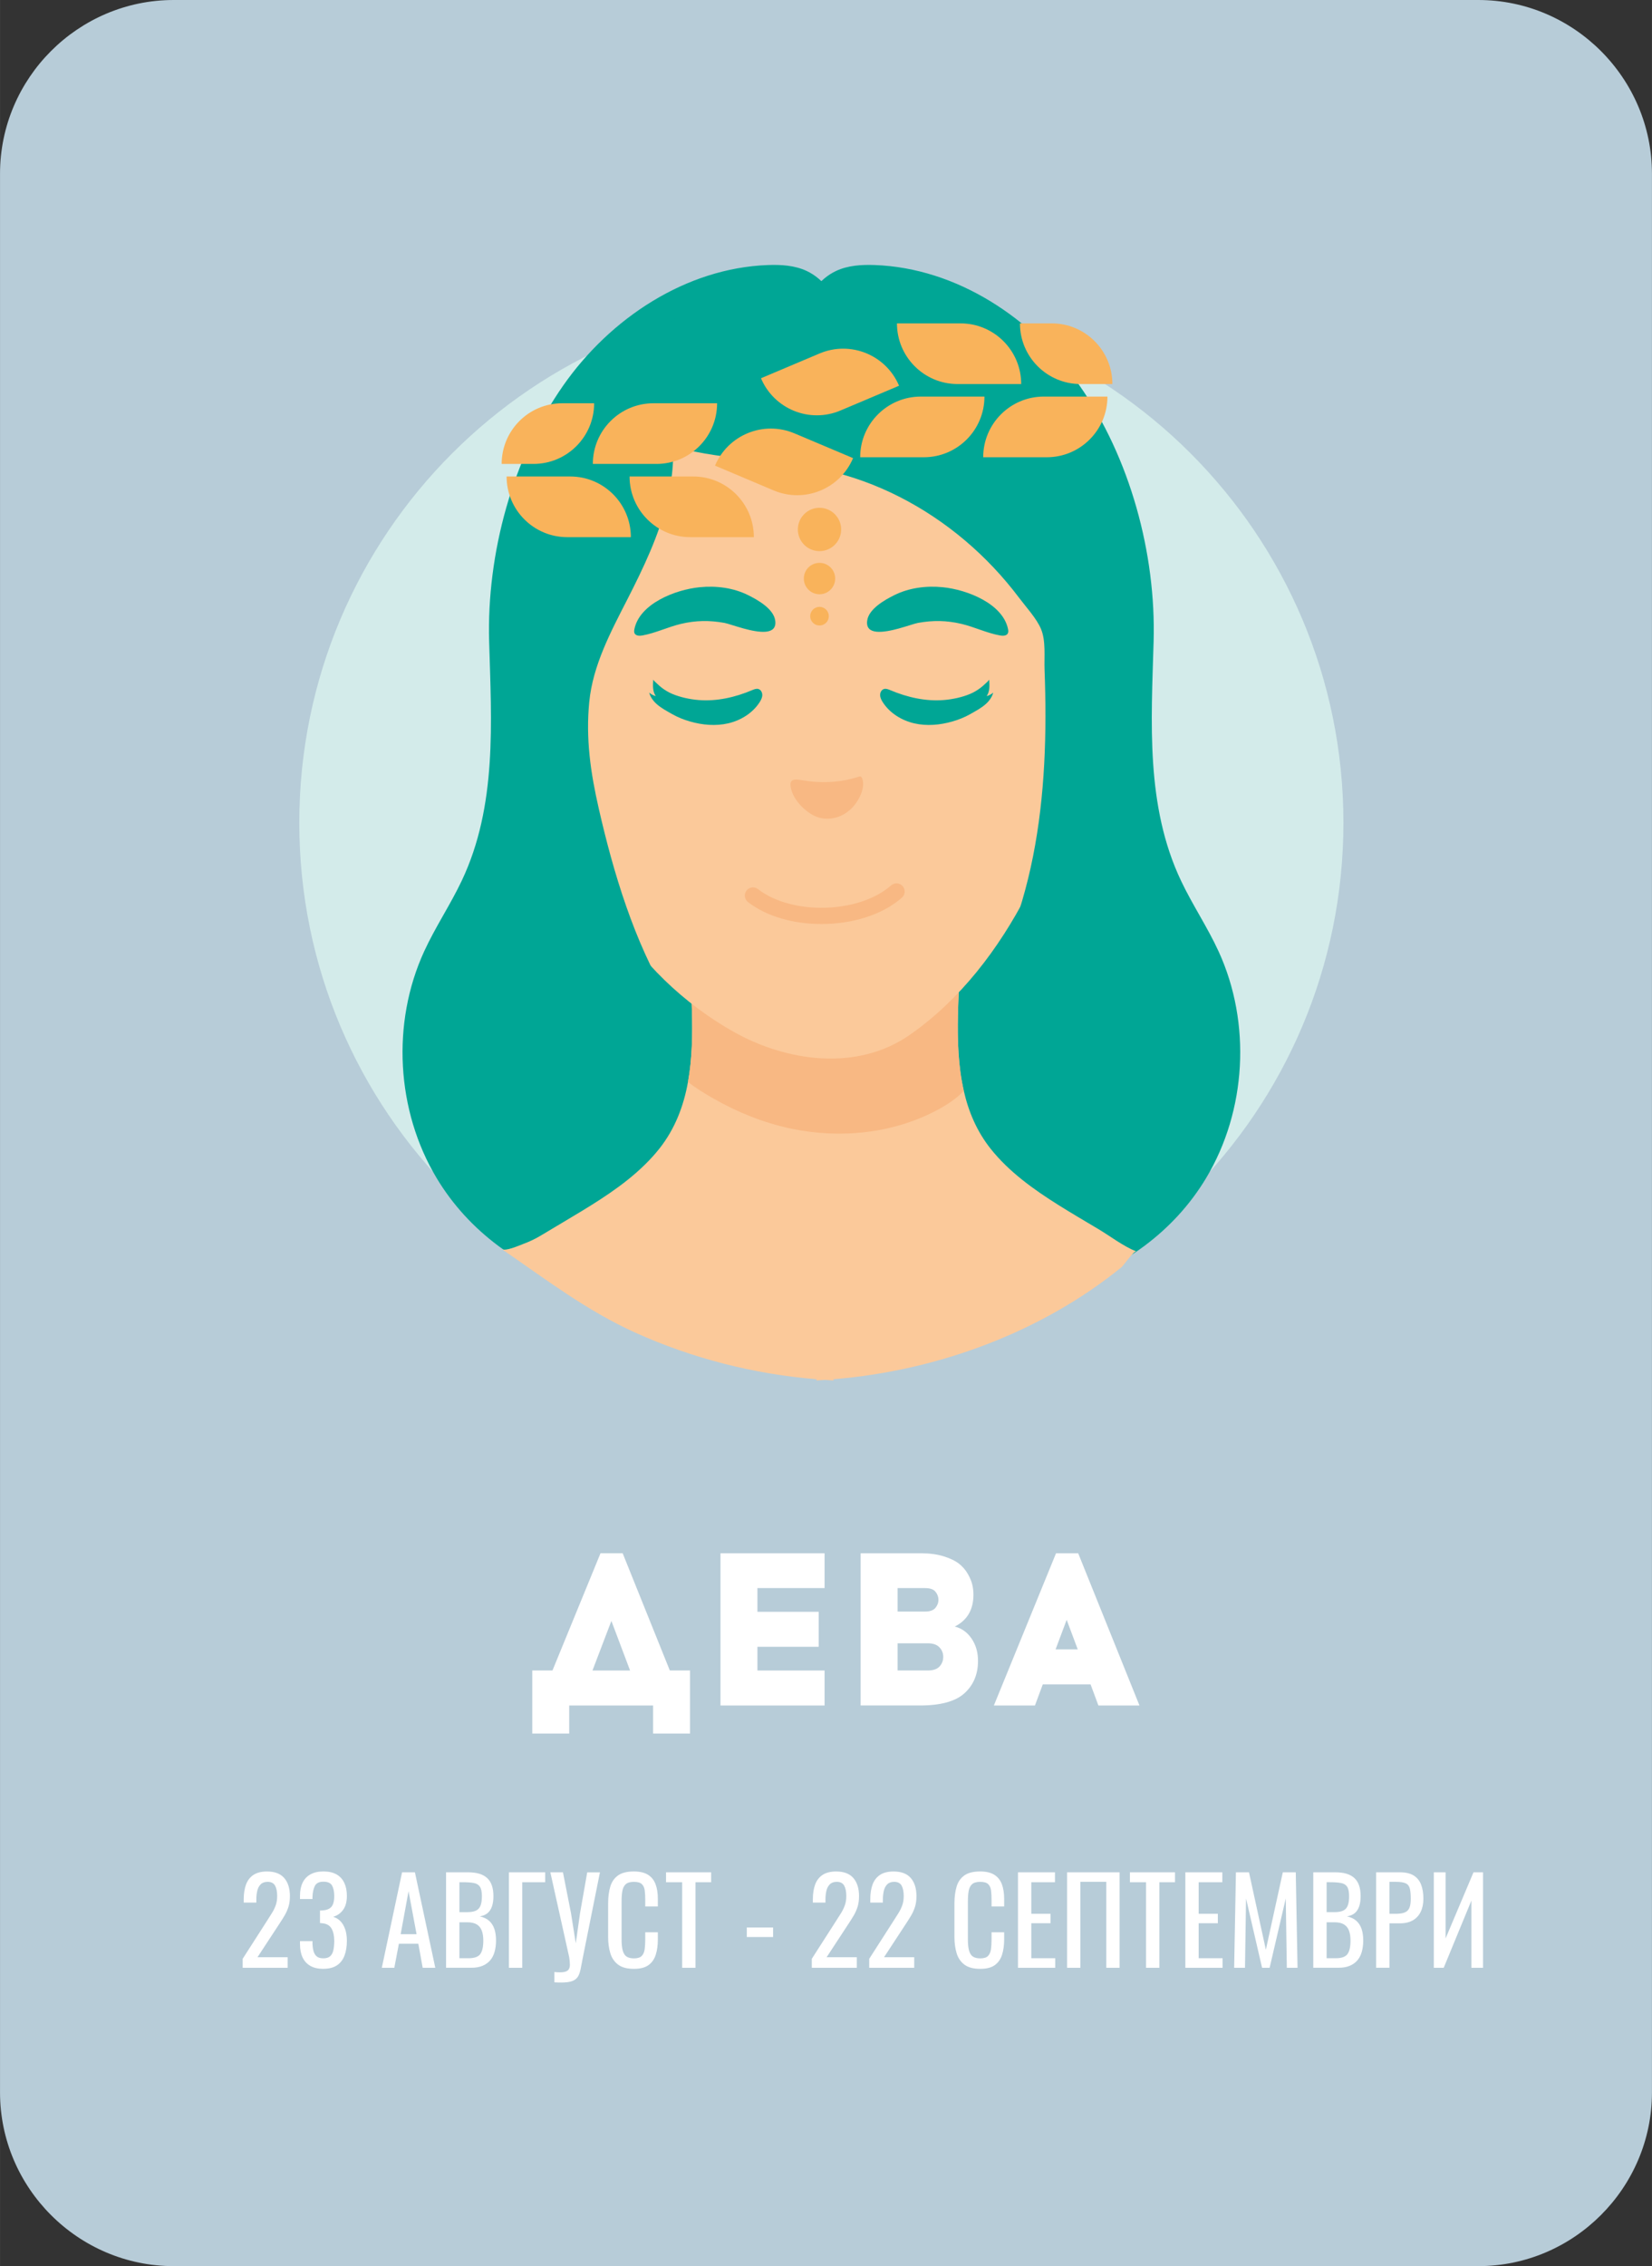
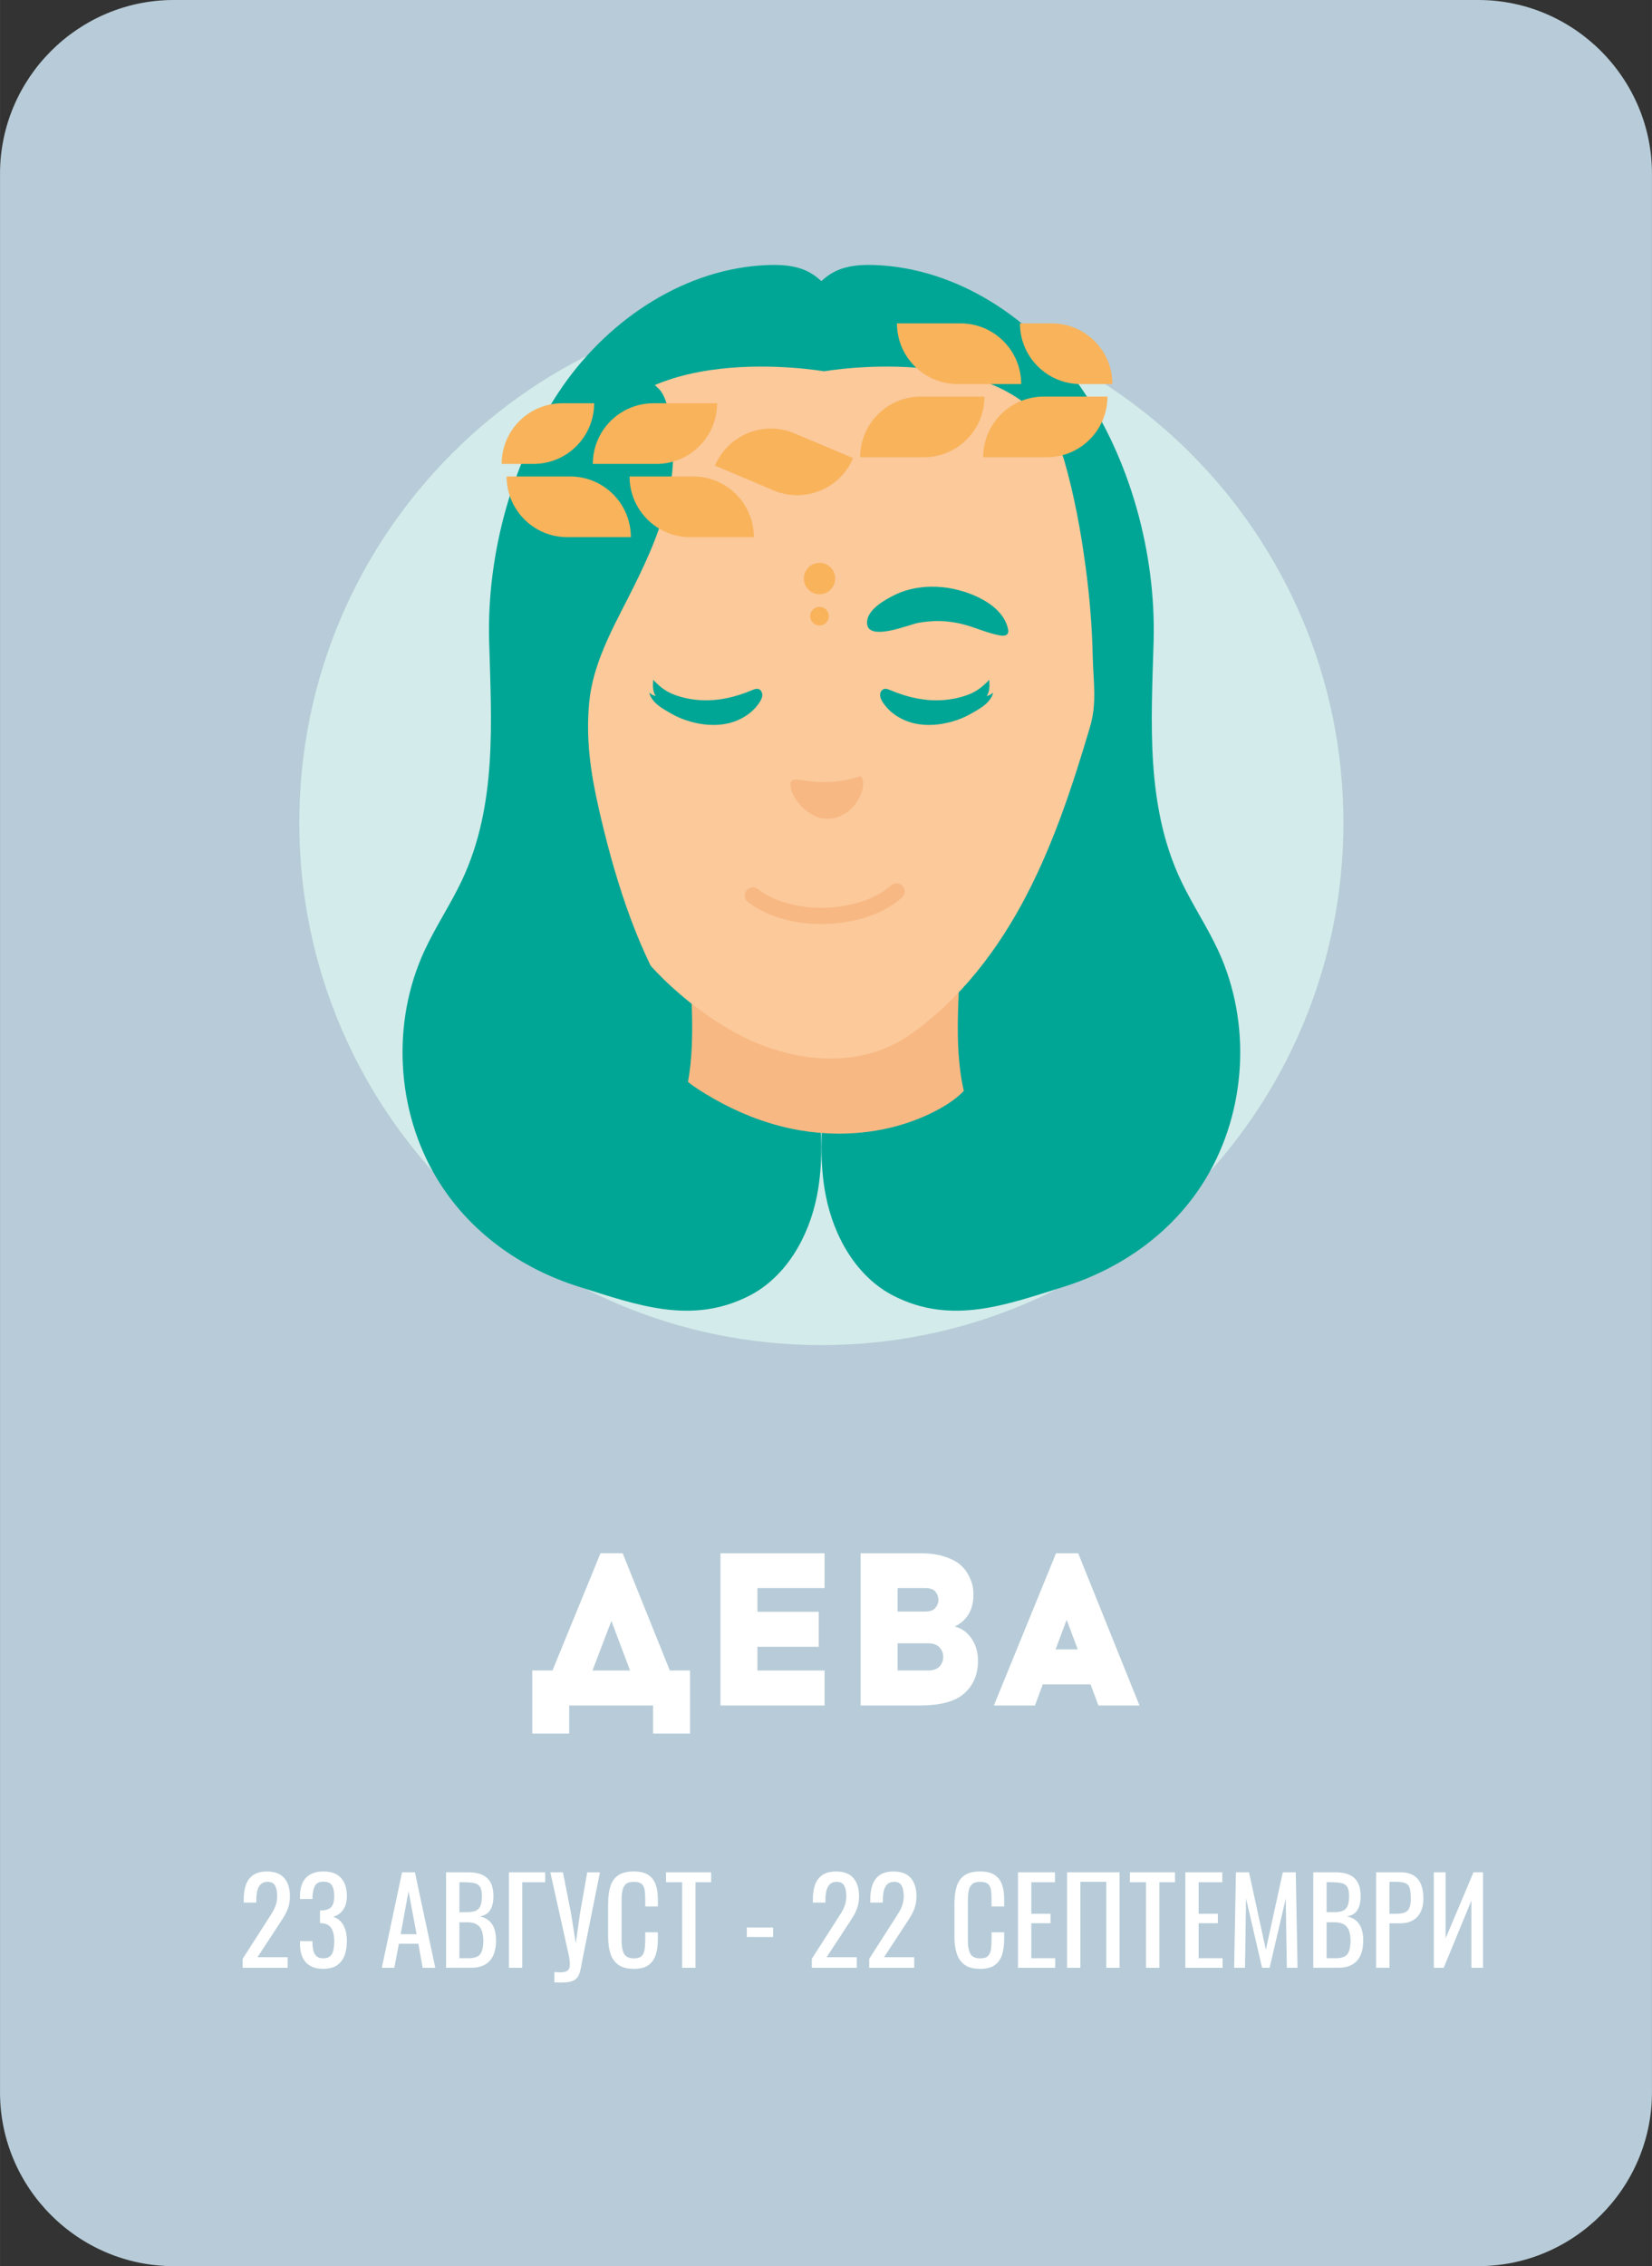
<svg xmlns="http://www.w3.org/2000/svg" xml:space="preserve" width="16.746mm" height="22.957mm" version="1.1" style="shape-rendering:geometricPrecision; text-rendering:geometricPrecision; image-rendering:optimizeQuality; fill-rule:evenodd; clip-rule:evenodd" viewBox="0 0 812.41 1113.76">
  <rect x="0" y="0" width="812.41" height="1113.76" fill="#333333" stroke="none" />
  <defs>
    <style type="text/css">
   
    .fil0 {fill:#B7CCD8}
    .fil6 {fill:white;fill-rule:nonzero}
    .fil3 {fill:#FBC99A;fill-rule:nonzero}
    .fil4 {fill:#F8B883;fill-rule:nonzero}
    .fil5 {fill:#F9B35B;fill-rule:nonzero}
    .fil1 {fill:#D3EBEA;fill-rule:nonzero}
    .fil2 {fill:#00A695;fill-rule:nonzero}
   
  </style>
  </defs>
  <g id="Layer_x0020_1">
    <path class="fil0" d="M85.39 0l641.62 0c46.97,0 85.39,38.46 85.39,85.39l0 942.97c0,46.94 -38.46,85.39 -85.39,85.39l-641.62 0c-46.94,0 -85.39,-38.42 -85.39,-85.39l0 -942.97c0,-46.97 38.42,-85.39 85.39,-85.39z" />
    <path class="fil1" d="M660.67 404.34c0,141.8 -114.94,256.75 -256.74,256.75 -141.8,0 -256.75,-114.95 -256.75,-256.75 0,-141.8 114.95,-256.75 256.75,-256.75 141.8,0 256.74,114.94 256.74,256.75z" />
    <path class="fil2" d="M414.85 381.88c2.63,-24.82 5.08,-49.67 7.34,-74.54 3.14,-34.51 5.88,-69.62 0.53,-104.06 -2.45,-15.76 -4.26,-34.05 -9.16,-49.14 -2.85,-8.77 -8.5,-17.05 -16.84,-20.96 -5.89,-2.77 -12.62,-3.16 -19.13,-2.92 -40.28,1.5 -77.45,26.12 -100.57,59.14 -24.91,35.57 -37.72,82.64 -36.48,125.89 1.14,39.59 3.99,80.76 -13.48,117.58 -5.62,11.85 -13.01,22.8 -18.48,34.72 -16.16,35.21 -13.75,78.32 6.21,111.52 15.77,26.21 41.25,44.35 70.18,53.38 27.8,8.67 54.77,18.93 83.37,4.41 18.28,-9.29 29.43,-29.03 33.4,-49.15 6.34,-32.12 -3.89,-63.06 0.21,-95.19 4.71,-36.84 9.01,-73.74 12.91,-110.68z" />
    <path class="fil2" d="M392.99 381.88c-2.62,-24.82 -5.07,-49.67 -7.34,-74.54 -3.14,-34.51 -5.87,-69.62 -0.52,-104.06 2.45,-15.76 4.26,-34.05 9.16,-49.14 2.85,-8.77 8.5,-17.05 16.84,-20.96 5.89,-2.77 12.61,-3.16 19.13,-2.92 40.28,1.5 77.45,26.12 100.57,59.14 24.91,35.57 37.72,82.64 36.49,125.89 -1.14,39.59 -3.98,80.76 13.48,117.58 5.62,11.85 13.01,22.8 18.48,34.72 16.16,35.21 13.75,78.32 -6.21,111.52 -15.77,26.21 -41.25,44.35 -70.18,53.38 -27.8,8.67 -54.78,18.93 -83.37,4.41 -18.28,-9.29 -29.43,-29.03 -33.4,-49.15 -6.35,-32.12 3.89,-63.06 -0.21,-95.19 -4.71,-36.84 -9.01,-73.74 -12.92,-110.68z" />
-     <path class="fil3" d="M324.22 564.58c7.76,-9.8 11.98,-21.01 14.11,-32.83 4.17,-22.82 0.72,-47.93 0.77,-69.51 30.01,0.52 59.7,4.26 89.79,4.98 3.7,0.08 43.4,-8.12 43.43,-4.98 0.04,22.94 -3.86,49.94 1.65,73.89 2.33,10.2 6.38,19.85 13.18,28.44 9.1,11.42 21.17,20.02 33.44,27.72 6.39,4.01 12.91,7.81 19.4,11.68 6.29,3.75 12.06,8.32 18.82,11.1 -1.2,-0.49 -6.31,6.92 -7.21,7.67 -38.33,31.18 -89.12,50.82 -141.7,55.12l0 0.6c-1.41,-0.08 -2.78,-0.2 -4.18,-0.28 -1.41,0.07 -2.81,0.2 -4.18,0.28l-0.04 -0.6c-30.71,-2.51 -61.05,-10.23 -89.13,-22.92 -23.94,-10.81 -44.16,-26.33 -65.66,-41.08 1.83,1.25 8.27,-1.61 10.2,-2.33 3.51,-1.3 6.44,-2.69 9.64,-4.64 6.48,-3.93 13.04,-7.72 19.51,-11.67 12.51,-7.61 24.98,-15.83 34.86,-26.76 1.15,-1.27 2.26,-2.57 3.31,-3.91z" />
    <path class="fil4" d="M473.97 536.13c-3.54,3.77 -8.04,6.7 -12.62,9.2 -21.98,11.85 -48.33,14.5 -72.72,9.28 -13.26,-2.85 -25.99,-7.96 -37.76,-14.7 -4.7,-2.69 -8.88,-5.26 -12.54,-8.16 4.17,-22.82 0.72,-47.93 0.77,-69.51 30.01,0.52 59.7,4.26 89.79,4.98 3.7,0.08 43.4,-8.12 43.43,-4.98 0.04,22.94 -3.86,49.94 1.65,73.89z" />
    <path class="fil3" d="M522.97 225c-19.62,-59.81 -117.74,-42.51 -117.74,-42.51 0,0 -98.11,-17.3 -117.73,42.51 -4.34,13.22 -6.78,27.38 -9.02,41.07 -5.12,31.12 -7.02,63 -4,94.43 2.94,30.61 10.83,61.18 26.24,87.98 13.91,24.21 35.73,44.94 60,58.6 26.33,14.81 60.94,19.56 86.83,1.44 24.81,-17.35 43.62,-42.2 57.45,-68.89 13.52,-26.1 22.7,-54.19 31.03,-82.29 3.54,-11.91 1.62,-22.31 1.36,-34.63 -0.31,-14.69 -1.54,-29.36 -3.48,-43.92 -2.37,-17.7 -5.62,-35.45 -10.58,-52.63l-0.34 -1.15z" />
    <path class="fil2" d="M325.7 193.38c2.84,4.84 3.85,12.27 4.61,17.8 1.61,11.7 0.54,23.69 -2.21,35.14 -4.07,16.89 -11.65,32.72 -19.55,48.19 -8.12,15.89 -16.98,32.35 -18.77,50.42 -1.78,18.01 0.61,34.65 4.66,52.41 7.16,31.43 17.43,65.59 34.2,93.27 -4.49,-7.41 -13.73,-14.02 -19.54,-20.61 -6.91,-7.85 -13.51,-16 -19.75,-24.4 -7.11,-9.55 -12.08,-20.91 -16.46,-32.05 -11.44,-29.09 -14.54,-61.48 -15.91,-92.43 -5.27,-119.06 45.04,-146.39 46.11,-146.95 1.24,-0.65 20.01,15.67 21.57,17.67 0.37,0.48 0.71,0.99 1.03,1.53z" />
-     <path class="fil2" d="M365.51 308.84c-4.05,-1.11 -7.69,-2.41 -9.22,-2.69 -7.36,-1.35 -14.11,-1.26 -21.48,0.49 -6.35,1.51 -12.42,4.5 -18.83,5.66 -1.35,0.24 -3.03,0.26 -3.77,-0.8 -0.47,-0.65 -0.39,-1.49 -0.24,-2.26 2.51,-12.5 20,-19.43 32.14,-20.64 8.1,-0.81 16.51,0.29 23.75,3.87 4.94,2.44 12.61,6.83 13.38,12.55 0.99,7.35 -8.09,5.92 -15.72,3.83z" />
-     <path class="fil2" d="M540.79 239.19c-6.08,-15.01 -13.68,-29.44 -22.13,-43.47 -6.65,-11.04 -14.4,-21.8 -25.05,-29.06 -8.78,-5.99 -19.08,-9.29 -29.29,-12.21 -25.19,-7.19 -47.96,-8.49 -73.78,-9.26 -21.71,-0.65 -39.62,-1.94 -58.6,11.39 -11.59,8.14 -20.61,19.83 -25.79,32.99 -2.21,5.61 -5.68,12.97 -2.12,17.69 4.19,5.55 17.11,9.02 23.46,11.06 25.27,8.09 52.56,7.03 78.47,12.76 25.28,5.58 48.85,17.85 68.57,34.53 9.91,8.37 18.86,17.86 26.65,28.22 3.39,4.51 8.56,10.09 10.74,15.26 2.5,5.92 1.52,13.78 1.77,20.17 2.35,61.71 -3.73,123.9 -41.11,175.57 2.68,-3.7 16.11,-7.06 20.54,-9.96 6.09,-3.99 12.25,-7.92 18.27,-12.01 7.44,-5.05 13.04,-10.19 18.06,-17.5 19.36,-28.16 30.22,-53.69 31.14,-88.52 0.88,-33.56 -1.75,-67.26 -8.38,-100.18 -2.6,-12.91 -6.52,-25.37 -11.43,-37.46z" />
    <path class="fil5" d="M276.52 198.19c-16.47,0 -29.82,13.35 -29.82,29.82l15.65 0c16.47,0 29.83,-13.35 29.83,-29.82l-15.65 0z" />
    <path class="fil5" d="M278.95 264c-16.47,0 -29.82,-13.36 -29.82,-29.82l31.29 0c16.46,0 29.82,13.35 29.82,29.82l-31.29 0z" />
    <path class="fil5" d="M321.36 198.19c-16.47,0 -29.82,13.35 -29.82,29.82l31.29 0c16.47,0 29.82,-13.35 29.82,-29.82l-31.29 0z" />
    <path class="fil5" d="M390.69 212.99c-15.17,-6.41 -32.66,0.69 -39.07,15.86l28.82 12.17c15.18,6.42 32.66,-0.69 39.08,-15.86l-28.82 -12.17z" />
    <path class="fil5" d="M339.43 264c-16.47,0 -29.83,-13.36 -29.83,-29.82l31.3 0c16.47,0 29.82,13.35 29.82,29.82l-31.29 0z" />
    <path class="fil5" d="M517.22 158.93c16.47,0 29.82,13.35 29.82,29.82l-15.64 0c-16.47,0 -29.82,-13.35 -29.82,-29.82l15.65 0z" />
    <path class="fil5" d="M514.79 224.73c16.47,0 29.82,-13.35 29.82,-29.82l-31.29 0c-16.47,0 -29.81,13.36 -29.81,29.82l31.28 0z" />
    <path class="fil5" d="M472.38 158.93c16.47,0 29.82,13.35 29.82,29.82l-31.28 0c-16.47,0 -29.82,-13.35 -29.82,-29.82l31.28 0z" />
-     <path class="fil5" d="M403.05 173.72c15.17,-6.41 32.66,0.69 39.08,15.86l-28.82 12.18c-15.17,6.41 -32.67,-0.69 -39.08,-15.86l28.82 -12.18z" />
    <path class="fil5" d="M454.31 224.73c16.47,0 29.82,-13.35 29.82,-29.82l-31.29 0c-16.47,0 -29.83,13.36 -29.83,29.82l31.3 0z" />
    <path class="fil2" d="M343.41 344.04c9.03,0.76 18.13,-1.32 26.47,-4.85 0.98,-0.41 2.06,-0.86 3.08,-0.56 1.22,0.35 1.93,1.71 1.91,2.98 -0.02,1.27 -0.63,2.45 -1.31,3.52 -3.44,5.34 -9.25,8.93 -15.44,10.37 -6.19,1.43 -12.73,0.84 -18.83,-0.92 -3.02,-0.87 -5.97,-2.04 -8.7,-3.59 -2.64,-1.51 -5.48,-2.98 -7.74,-5.03 -1.66,-1.5 -3.02,-3.39 -3.6,-5.55 0.94,0.8 2.06,1.39 3.24,1.71 -1.63,-2.31 -1.46,-5.38 -1.23,-8.19 -0.03,0.45 1.57,1.77 1.89,2.09 0.71,0.7 1.47,1.35 2.25,1.96 1.58,1.21 3.31,2.25 5.14,3.03 3.9,1.66 8.66,2.68 12.88,3.03z" />
    <path class="fil2" d="M442.19 308.84c4.04,-1.11 7.68,-2.41 9.22,-2.69 7.36,-1.35 14.11,-1.26 21.48,0.49 6.36,1.51 12.42,4.5 18.84,5.66 1.34,0.24 3.02,0.26 3.77,-0.8 0.46,-0.65 0.39,-1.49 0.24,-2.26 -2.51,-12.5 -20,-19.43 -32.14,-20.64 -8.1,-0.81 -16.51,0.29 -23.75,3.87 -4.94,2.44 -12.61,6.83 -13.39,12.55 -0.99,7.35 8.09,5.92 15.73,3.83z" />
    <path class="fil2" d="M464.27 344.04c-9.02,0.76 -18.12,-1.32 -26.46,-4.85 -0.98,-0.41 -2.05,-0.86 -3.08,-0.56 -1.22,0.35 -1.94,1.71 -1.91,2.98 0.02,1.27 0.63,2.45 1.31,3.52 3.43,5.34 9.25,8.93 15.44,10.37 6.19,1.43 12.73,0.84 18.84,-0.92 3.02,-0.87 5.97,-2.04 8.7,-3.59 2.64,-1.51 5.48,-2.98 7.74,-5.03 1.66,-1.5 3.02,-3.39 3.6,-5.55 -0.94,0.8 -2.05,1.39 -3.24,1.71 1.62,-2.31 1.46,-5.38 1.23,-8.19 0.03,0.45 -1.57,1.77 -1.89,2.09 -0.71,0.7 -1.46,1.35 -2.25,1.96 -1.58,1.21 -3.3,2.25 -5.14,3.03 -3.9,1.66 -8.65,2.68 -12.89,3.03z" />
    <path class="fil4" d="M422.17 381.76c0.42,-0.14 0.91,-0.27 1.28,-0.04l0.51 0.73c0.98,2.54 0.42,5.41 -0.61,7.93 -1.66,4.05 -4.56,7.64 -8.35,9.81 -3.79,2.18 -8.49,2.86 -12.65,1.52 -2.55,-0.82 -4.83,-2.36 -6.84,-4.13 -2.95,-2.61 -5.51,-5.99 -6.48,-9.86 -1.19,-4.77 1.24,-5.01 5.22,-4.3 9.35,1.65 18.84,1.29 27.92,-1.65z" />
    <path class="fil4" d="M403.97 454.14c-13.44,0 -26.8,-3.57 -36.15,-10.82 -1.75,-1.36 -2.07,-3.89 -0.7,-5.64 1.36,-1.75 3.88,-2.07 5.63,-0.71 16.73,12.98 49.76,12.07 65.47,-1.82 1.66,-1.46 4.21,-1.31 5.67,0.35 1.47,1.67 1.31,4.2 -0.35,5.67 -9.73,8.6 -24.7,12.97 -39.57,12.97z" />
    <path class="fil5" d="M407.59 302.84c0,2.53 -2.05,4.58 -4.58,4.58 -2.52,0 -4.58,-2.05 -4.58,-4.58 0,-2.53 2.06,-4.58 4.58,-4.58 2.53,0 4.58,2.05 4.58,4.58z" />
    <path class="fil5" d="M410.72 284.35c0,4.26 -3.45,7.71 -7.71,7.71 -4.26,0 -7.71,-3.45 -7.71,-7.71 0,-4.26 3.45,-7.72 7.71,-7.72 4.26,0 7.71,3.45 7.71,7.72z" />
-     <path class="fil5" d="M413.65 260.22c0,5.88 -4.77,10.65 -10.65,10.65 -5.88,0 -10.64,-4.77 -10.64,-10.65 0,-5.88 4.77,-10.65 10.64,-10.65 5.88,0 10.65,4.77 10.65,10.65z" />
    <path class="fil6" d="M339.35 852l-18.17 0 0 -13.79 -41.26 0 0 13.79 -18.17 0 0 -31 9.94 0 23.62 -57.61 10.9 0 23.19 57.61 9.94 0 0 31zm-38.69 -55.36l-9.3 24.37 18.49 0 -9.19 -24.37zm71.82 -4.49l30.14 0 0 17.21 -30.14 0 0 11.65 33.02 0 0 17.21 -51.19 0 0 -74.81 51.19 0 0 17.1 -33.02 0 0 11.65zm50.77 -28.75l29.71 0c4.21,0 7.91,0.5 11.11,1.49 3.21,1 5.72,2.21 7.54,3.63 1.81,1.43 3.27,3.12 4.38,5.08 1.1,1.96 1.83,3.74 2.19,5.34 0.36,1.61 0.54,3.19 0.54,4.76 0,7.41 -3.07,12.65 -9.19,15.71 3.42,0.85 6.18,2.83 8.28,5.93 2.11,3.1 3.15,6.75 3.15,10.95 0,6.55 -2.21,11.85 -6.63,15.87 -4.41,4.03 -11.72,6.04 -21.91,6.04l-29.18 0 0 -74.81zm18.17 17.1l0 11.54 13.57 0c2.35,0 4.03,-0.61 5.02,-1.81 1,-1.21 1.5,-2.53 1.5,-3.96 0,-1.42 -0.48,-2.74 -1.45,-3.95 -0.96,-1.21 -2.65,-1.81 -5.07,-1.81l-13.57 0zm0 27.14l0 13.36 14.86 0c2.64,0 4.56,-0.66 5.77,-1.97 1.21,-1.32 1.81,-2.91 1.81,-4.76 0,-1.78 -0.62,-3.33 -1.87,-4.65 -1.25,-1.32 -3.15,-1.98 -5.72,-1.98l-14.86 0zm71.39 20.2l-3.85 10.37 -20.2 0 30.57 -74.81 10.9 0 30.14 74.81 -20.2 0 -3.85 -10.37 -23.51 0zm11.75 -31.74l-5.45 14.53 10.9 0 -5.45 -14.53z" />
    <path class="fil6" d="M119.33 967.12l0 -4.41 11.93 -18.6c0.89,-1.39 1.71,-2.68 2.46,-3.88 0.75,-1.2 1.37,-2.46 1.85,-3.79 0.49,-1.33 0.73,-2.87 0.73,-4.61 0,-2.16 -0.35,-3.86 -1.04,-5.1 -0.7,-1.23 -1.91,-1.85 -3.65,-1.85 -1.47,0 -2.61,0.41 -3.42,1.22 -0.81,0.81 -1.37,1.87 -1.68,3.19 -0.31,1.31 -0.46,2.72 -0.46,4.23l0 1.56 -6.2 0 0 -1.62c0,-2.82 0.38,-5.24 1.13,-7.27 0.75,-2.03 1.97,-3.6 3.65,-4.72 1.68,-1.12 3.91,-1.68 6.69,-1.68 3.78,0 6.6,1.07 8.46,3.22 1.85,2.14 2.78,5.11 2.78,8.89 0,2.01 -0.24,3.76 -0.72,5.27 -0.48,1.5 -1.11,2.92 -1.88,4.23 -0.77,1.31 -1.62,2.66 -2.55,4.06l-10.78 16.45 14.83 0 0 5.22 -22.13 0zm39.66 0.52c-2.55,0 -4.67,-0.48 -6.37,-1.45 -1.7,-0.97 -2.97,-2.36 -3.83,-4.17 -0.85,-1.81 -1.27,-3.96 -1.27,-6.43l0 -1.57 6.14 0c0,0.16 0,0.32 0,0.49 0,0.17 0,0.35 0,0.55 0.03,1.39 0.2,2.64 0.49,3.76 0.29,1.12 0.81,2.01 1.56,2.67 0.76,0.65 1.85,0.98 3.27,0.98 1.51,0 2.65,-0.36 3.42,-1.07 0.77,-0.72 1.29,-1.73 1.56,-3.04 0.27,-1.31 0.41,-2.82 0.41,-4.52 0,-2.47 -0.46,-4.49 -1.36,-6.05 -0.91,-1.56 -2.5,-2.42 -4.78,-2.58 -0.12,-0.04 -0.26,-0.06 -0.44,-0.06 -0.17,0 -0.32,0 -0.43,0l0 -6.2c0.12,0 0.25,0 0.4,0 0.16,0 0.29,0 0.41,0 2.2,-0.08 3.78,-0.65 4.75,-1.74 0.97,-1.08 1.45,-2.88 1.45,-5.39 0,-2.12 -0.36,-3.82 -1.07,-5.1 -0.71,-1.27 -2.13,-1.91 -4.26,-1.91 -2.12,0 -3.53,0.71 -4.23,2.12 -0.69,1.41 -1.08,3.22 -1.15,5.42 0,0.16 0,0.32 0,0.49 0,0.17 0,0.34 0,0.49l-6.14 0 0 -1.57c0,-2.51 0.42,-4.65 1.27,-6.43 0.85,-1.78 2.13,-3.15 3.86,-4.11 1.72,-0.97 3.85,-1.45 6.4,-1.45 2.59,0 4.73,0.49 6.43,1.45 1.7,0.97 2.97,2.35 3.82,4.14 0.85,1.8 1.28,3.95 1.28,6.46 0,2.82 -0.61,5.08 -1.83,6.78 -1.21,1.7 -2.85,2.86 -4.9,3.47 1.43,0.43 2.64,1.16 3.62,2.2 0.98,1.04 1.75,2.36 2.29,3.97 0.54,1.6 0.82,3.46 0.82,5.59 0,2.78 -0.39,5.21 -1.16,7.27 -0.77,2.07 -2.01,3.67 -3.71,4.81 -1.7,1.14 -3.94,1.71 -6.72,1.71zm208.27 -15.64l0 -4.69 12.92 0 0 4.69 -12.92 0zm31.96 15.12l0 -4.41 11.93 -18.6c0.89,-1.39 1.71,-2.68 2.46,-3.88 0.75,-1.2 1.37,-2.46 1.85,-3.79 0.49,-1.33 0.73,-2.87 0.73,-4.61 0,-2.16 -0.35,-3.86 -1.04,-5.1 -0.7,-1.23 -1.91,-1.85 -3.65,-1.85 -1.47,0 -2.61,0.41 -3.42,1.22 -0.81,0.81 -1.37,1.87 -1.68,3.19 -0.31,1.31 -0.46,2.72 -0.46,4.23l0 1.56 -6.2 0 0 -1.62c0,-2.82 0.38,-5.24 1.13,-7.27 0.75,-2.03 1.97,-3.6 3.65,-4.72 1.68,-1.12 3.91,-1.68 6.69,-1.68 3.78,0 6.6,1.07 8.46,3.22 1.85,2.14 2.78,5.11 2.78,8.89 0,2.01 -0.24,3.76 -0.72,5.27 -0.48,1.5 -1.11,2.92 -1.88,4.23 -0.77,1.31 -1.62,2.66 -2.55,4.06l-10.78 16.45 14.83 0 0 5.22 -22.13 0zm28.24 0l0 -4.41 11.93 -18.6c0.89,-1.39 1.71,-2.68 2.46,-3.88 0.75,-1.2 1.37,-2.46 1.85,-3.79 0.49,-1.33 0.73,-2.87 0.73,-4.61 0,-2.16 -0.35,-3.86 -1.04,-5.1 -0.7,-1.23 -1.91,-1.85 -3.65,-1.85 -1.47,0 -2.61,0.41 -3.42,1.22 -0.81,0.81 -1.37,1.87 -1.68,3.19 -0.31,1.31 -0.46,2.72 -0.46,4.23l0 1.56 -6.2 0 0 -1.62c0,-2.82 0.38,-5.24 1.13,-7.27 0.75,-2.03 1.97,-3.6 3.65,-4.72 1.68,-1.12 3.91,-1.68 6.69,-1.68 3.78,0 6.6,1.07 8.46,3.22 1.85,2.14 2.78,5.11 2.78,8.89 0,2.01 -0.24,3.76 -0.72,5.27 -0.48,1.5 -1.11,2.92 -1.88,4.23 -0.77,1.31 -1.62,2.66 -2.55,4.06l-10.78 16.45 14.83 0 0 5.22 -22.13 0zm-239.7 0l9.96 -46.93 6.32 0 10.02 46.93 -6.2 0 -2.14 -11.82 -9.56 0 -2.26 11.82 -6.14 0zm9.27 -16.51l7.82 0 -3.94 -21.15 -3.88 21.15zm22.33 16.51l0 -46.93 10.78 0c2.12,0 3.97,0.23 5.53,0.69 1.56,0.47 2.87,1.18 3.91,2.14 1.04,0.97 1.81,2.19 2.32,3.68 0.5,1.49 0.75,3.24 0.75,5.24 0,1.93 -0.24,3.6 -0.72,5.01 -0.49,1.41 -1.22,2.52 -2.2,3.33 -0.98,0.81 -2.25,1.33 -3.79,1.56 1.89,0.43 3.42,1.15 4.57,2.17 1.16,1.02 2.02,2.34 2.58,3.94 0.56,1.61 0.84,3.53 0.84,5.76 0,2.01 -0.23,3.85 -0.7,5.51 -0.46,1.66 -1.18,3.07 -2.17,4.23 -0.98,1.15 -2.24,2.06 -3.77,2.69 -1.52,0.64 -3.33,0.96 -5.41,0.96l-12.52 0zm6.55 -4.69l4.4 0c2.94,0 4.9,-0.69 5.88,-2.06 0.99,-1.37 1.48,-3.59 1.48,-6.64 0,-1.97 -0.26,-3.62 -0.78,-4.95 -0.52,-1.33 -1.35,-2.33 -2.49,-3.01 -1.14,-0.67 -2.67,-1.01 -4.6,-1.01l-3.88 0 0 17.67zm0 -22.66l3.88 0c1.85,0 3.3,-0.26 4.35,-0.78 1.04,-0.52 1.78,-1.36 2.2,-2.52 0.43,-1.16 0.64,-2.67 0.64,-4.52 0,-2.16 -0.33,-3.73 -0.98,-4.69 -0.66,-0.97 -1.68,-1.58 -3.07,-1.82 -1.39,-0.25 -3.21,-0.38 -5.45,-0.38l-1.56 0 0 14.71zm24.36 27.35l0 -46.93 17.84 0 0 4.87 -11.29 0 0 42.06 -6.55 0zm22.34 7.13l0 -5.04c2.01,0.19 3.56,0.19 4.66,0 1.1,-0.19 1.87,-0.59 2.32,-1.19 0.44,-0.6 0.66,-1.41 0.66,-2.43 0,-1.02 -0.12,-2.25 -0.34,-3.68l-9.27 -41.71 6.2 0 3.94 19.99 2.37 14.89 2.09 -14.77 3.54 -20.1 6.25 0 -8.4 41.83c-0.39,1.89 -0.7,3.56 -0.96,4.98 -0.25,1.43 -0.6,2.64 -1.04,3.65 -0.45,1 -1.11,1.8 -2,2.38 -0.89,0.58 -2.13,0.97 -3.74,1.16 -1.61,0.19 -3.7,0.21 -6.29,0.06zm39.08 -6.61c-3.32,0 -5.9,-0.69 -7.74,-2.08 -1.83,-1.39 -3.11,-3.26 -3.82,-5.62 -0.71,-2.35 -1.07,-4.98 -1.07,-7.88l0 -16.57c0,-3.17 0.36,-5.93 1.07,-8.29 0.71,-2.36 1.99,-4.18 3.82,-5.48 1.83,-1.29 4.41,-1.94 7.74,-1.94 2.94,0 5.26,0.54 6.98,1.63 1.72,1.08 2.95,2.62 3.71,4.63 0.75,2.01 1.13,4.42 1.13,7.24l0 3.71 -6.2 0 0 -3.3c0,-1.74 -0.09,-3.27 -0.26,-4.6 -0.17,-1.33 -0.65,-2.37 -1.42,-3.1 -0.78,-0.73 -2.07,-1.1 -3.88,-1.1 -1.86,0 -3.21,0.4 -4.06,1.19 -0.85,0.79 -1.4,1.91 -1.65,3.36 -0.25,1.45 -0.37,3.14 -0.37,5.07l0 18.6c0,2.36 0.19,4.22 0.58,5.59 0.39,1.37 1.02,2.35 1.91,2.93 0.89,0.58 2.09,0.87 3.59,0.87 1.78,0 3.05,-0.4 3.82,-1.19 0.77,-0.79 1.25,-1.88 1.45,-3.27 0.19,-1.39 0.29,-3.01 0.29,-4.87l0 -3.48 6.2 0 0 3.48c0,2.86 -0.35,5.38 -1.04,7.56 -0.7,2.18 -1.89,3.89 -3.59,5.1 -1.7,1.22 -4.09,1.82 -7.18,1.82zm23.78 -0.52l0 -42.06 -7.94 0 0 -4.87 22.19 0 0 4.87 -7.7 0 0 42.06 -6.55 0zm146.53 0.52c-3.32,0 -5.9,-0.69 -7.74,-2.08 -1.83,-1.39 -3.11,-3.26 -3.82,-5.62 -0.71,-2.35 -1.07,-4.98 -1.07,-7.88l0 -16.57c0,-3.17 0.36,-5.93 1.07,-8.29 0.71,-2.36 1.99,-4.18 3.82,-5.48 1.83,-1.29 4.41,-1.94 7.74,-1.94 2.94,0 5.26,0.54 6.98,1.63 1.72,1.08 2.95,2.62 3.71,4.63 0.75,2.01 1.13,4.42 1.13,7.24l0 3.71 -6.2 0 0 -3.3c0,-1.74 -0.09,-3.27 -0.26,-4.6 -0.17,-1.33 -0.65,-2.37 -1.42,-3.1 -0.78,-0.73 -2.07,-1.1 -3.88,-1.1 -1.86,0 -3.21,0.4 -4.06,1.19 -0.85,0.79 -1.4,1.91 -1.65,3.36 -0.25,1.45 -0.37,3.14 -0.37,5.07l0 18.6c0,2.36 0.19,4.22 0.58,5.59 0.39,1.37 1.02,2.35 1.91,2.93 0.89,0.58 2.09,0.87 3.59,0.87 1.78,0 3.05,-0.4 3.82,-1.19 0.77,-0.79 1.25,-1.88 1.45,-3.27 0.19,-1.39 0.29,-3.01 0.29,-4.87l0 -3.48 6.2 0 0 3.48c0,2.86 -0.35,5.38 -1.04,7.56 -0.7,2.18 -1.89,3.89 -3.59,5.1 -1.7,1.22 -4.09,1.82 -7.18,1.82zm18.62 -0.52l0 -46.93 18.19 0 0 4.87 -11.64 0 0 15.53 9.44 0 0 4.63 -9.44 0 0 17.21 11.76 0 0 4.69 -18.31 0zm24.13 0l0 -46.93 25.84 0 0 46.93 -6.54 0 0 -42.24 -12.74 0 0 42.24 -6.55 0zm38.85 0l0 -42.06 -7.94 0 0 -4.87 22.19 0 0 4.87 -7.7 0 0 42.06 -6.55 0zm19.32 0l0 -46.93 18.19 0 0 4.87 -11.64 0 0 15.53 9.44 0 0 4.63 -9.44 0 0 17.21 11.76 0 0 4.69 -18.31 0zm24.01 0l0.87 -46.93 6.43 0 8.29 38.06 8.34 -38.06 6.37 0 0.87 46.93 -5.27 0 -0.52 -34.07 -7.94 34.07 -3.71 0 -7.88 -34.07 -0.52 34.07 -5.33 0zm38.91 0l0 -46.93 10.78 0c2.12,0 3.97,0.23 5.53,0.69 1.56,0.47 2.87,1.18 3.91,2.14 1.04,0.97 1.81,2.19 2.32,3.68 0.5,1.49 0.75,3.24 0.75,5.24 0,1.93 -0.24,3.6 -0.72,5.01 -0.49,1.41 -1.22,2.52 -2.2,3.33 -0.98,0.81 -2.25,1.33 -3.79,1.56 1.89,0.43 3.42,1.15 4.57,2.17 1.16,1.02 2.02,2.34 2.58,3.94 0.56,1.61 0.84,3.53 0.84,5.76 0,2.01 -0.23,3.85 -0.7,5.51 -0.46,1.66 -1.18,3.07 -2.17,4.23 -0.98,1.15 -2.24,2.06 -3.77,2.69 -1.52,0.64 -3.33,0.96 -5.41,0.96l-12.52 0zm6.55 -4.69l4.4 0c2.94,0 4.9,-0.69 5.88,-2.06 0.99,-1.37 1.48,-3.59 1.48,-6.64 0,-1.97 -0.26,-3.62 -0.78,-4.95 -0.52,-1.33 -1.35,-2.33 -2.49,-3.01 -1.14,-0.67 -2.67,-1.01 -4.6,-1.01l-3.88 0 0 17.67zm0 -22.66l3.88 0c1.85,0 3.3,-0.26 4.35,-0.78 1.04,-0.52 1.78,-1.36 2.2,-2.52 0.43,-1.16 0.64,-2.67 0.64,-4.52 0,-2.16 -0.33,-3.73 -0.98,-4.69 -0.66,-0.97 -1.68,-1.58 -3.07,-1.82 -1.39,-0.25 -3.21,-0.38 -5.45,-0.38l-1.56 0 0 14.71zm24.36 27.35l0 -46.93 11.65 0c2.82,0 5.07,0.51 6.75,1.53 1.68,1.02 2.91,2.5 3.68,4.43 0.77,1.93 1.16,4.27 1.16,7.01 0,2.47 -0.43,4.61 -1.31,6.43 -0.87,1.81 -2.15,3.21 -3.85,4.2 -1.7,0.98 -3.82,1.48 -6.37,1.48l-5.16 0 0 21.84 -6.55 0zm6.55 -26.53l3.01 0c1.89,0 3.38,-0.21 4.46,-0.64 1.08,-0.42 1.85,-1.17 2.32,-2.23 0.47,-1.06 0.69,-2.56 0.69,-4.49 0,-2.24 -0.16,-3.96 -0.49,-5.16 -0.33,-1.2 -1.01,-2.03 -2.06,-2.49 -1.04,-0.47 -2.66,-0.7 -4.87,-0.7l-3.07 0 0 15.7zm21.81 26.53l0 -46.93 5.8 0 0 32.5 13.73 -32.5 4.69 0 0 46.93 -5.73 0 0 -33.02 -13.62 33.02 -4.87 0z" />
  </g>
</svg>